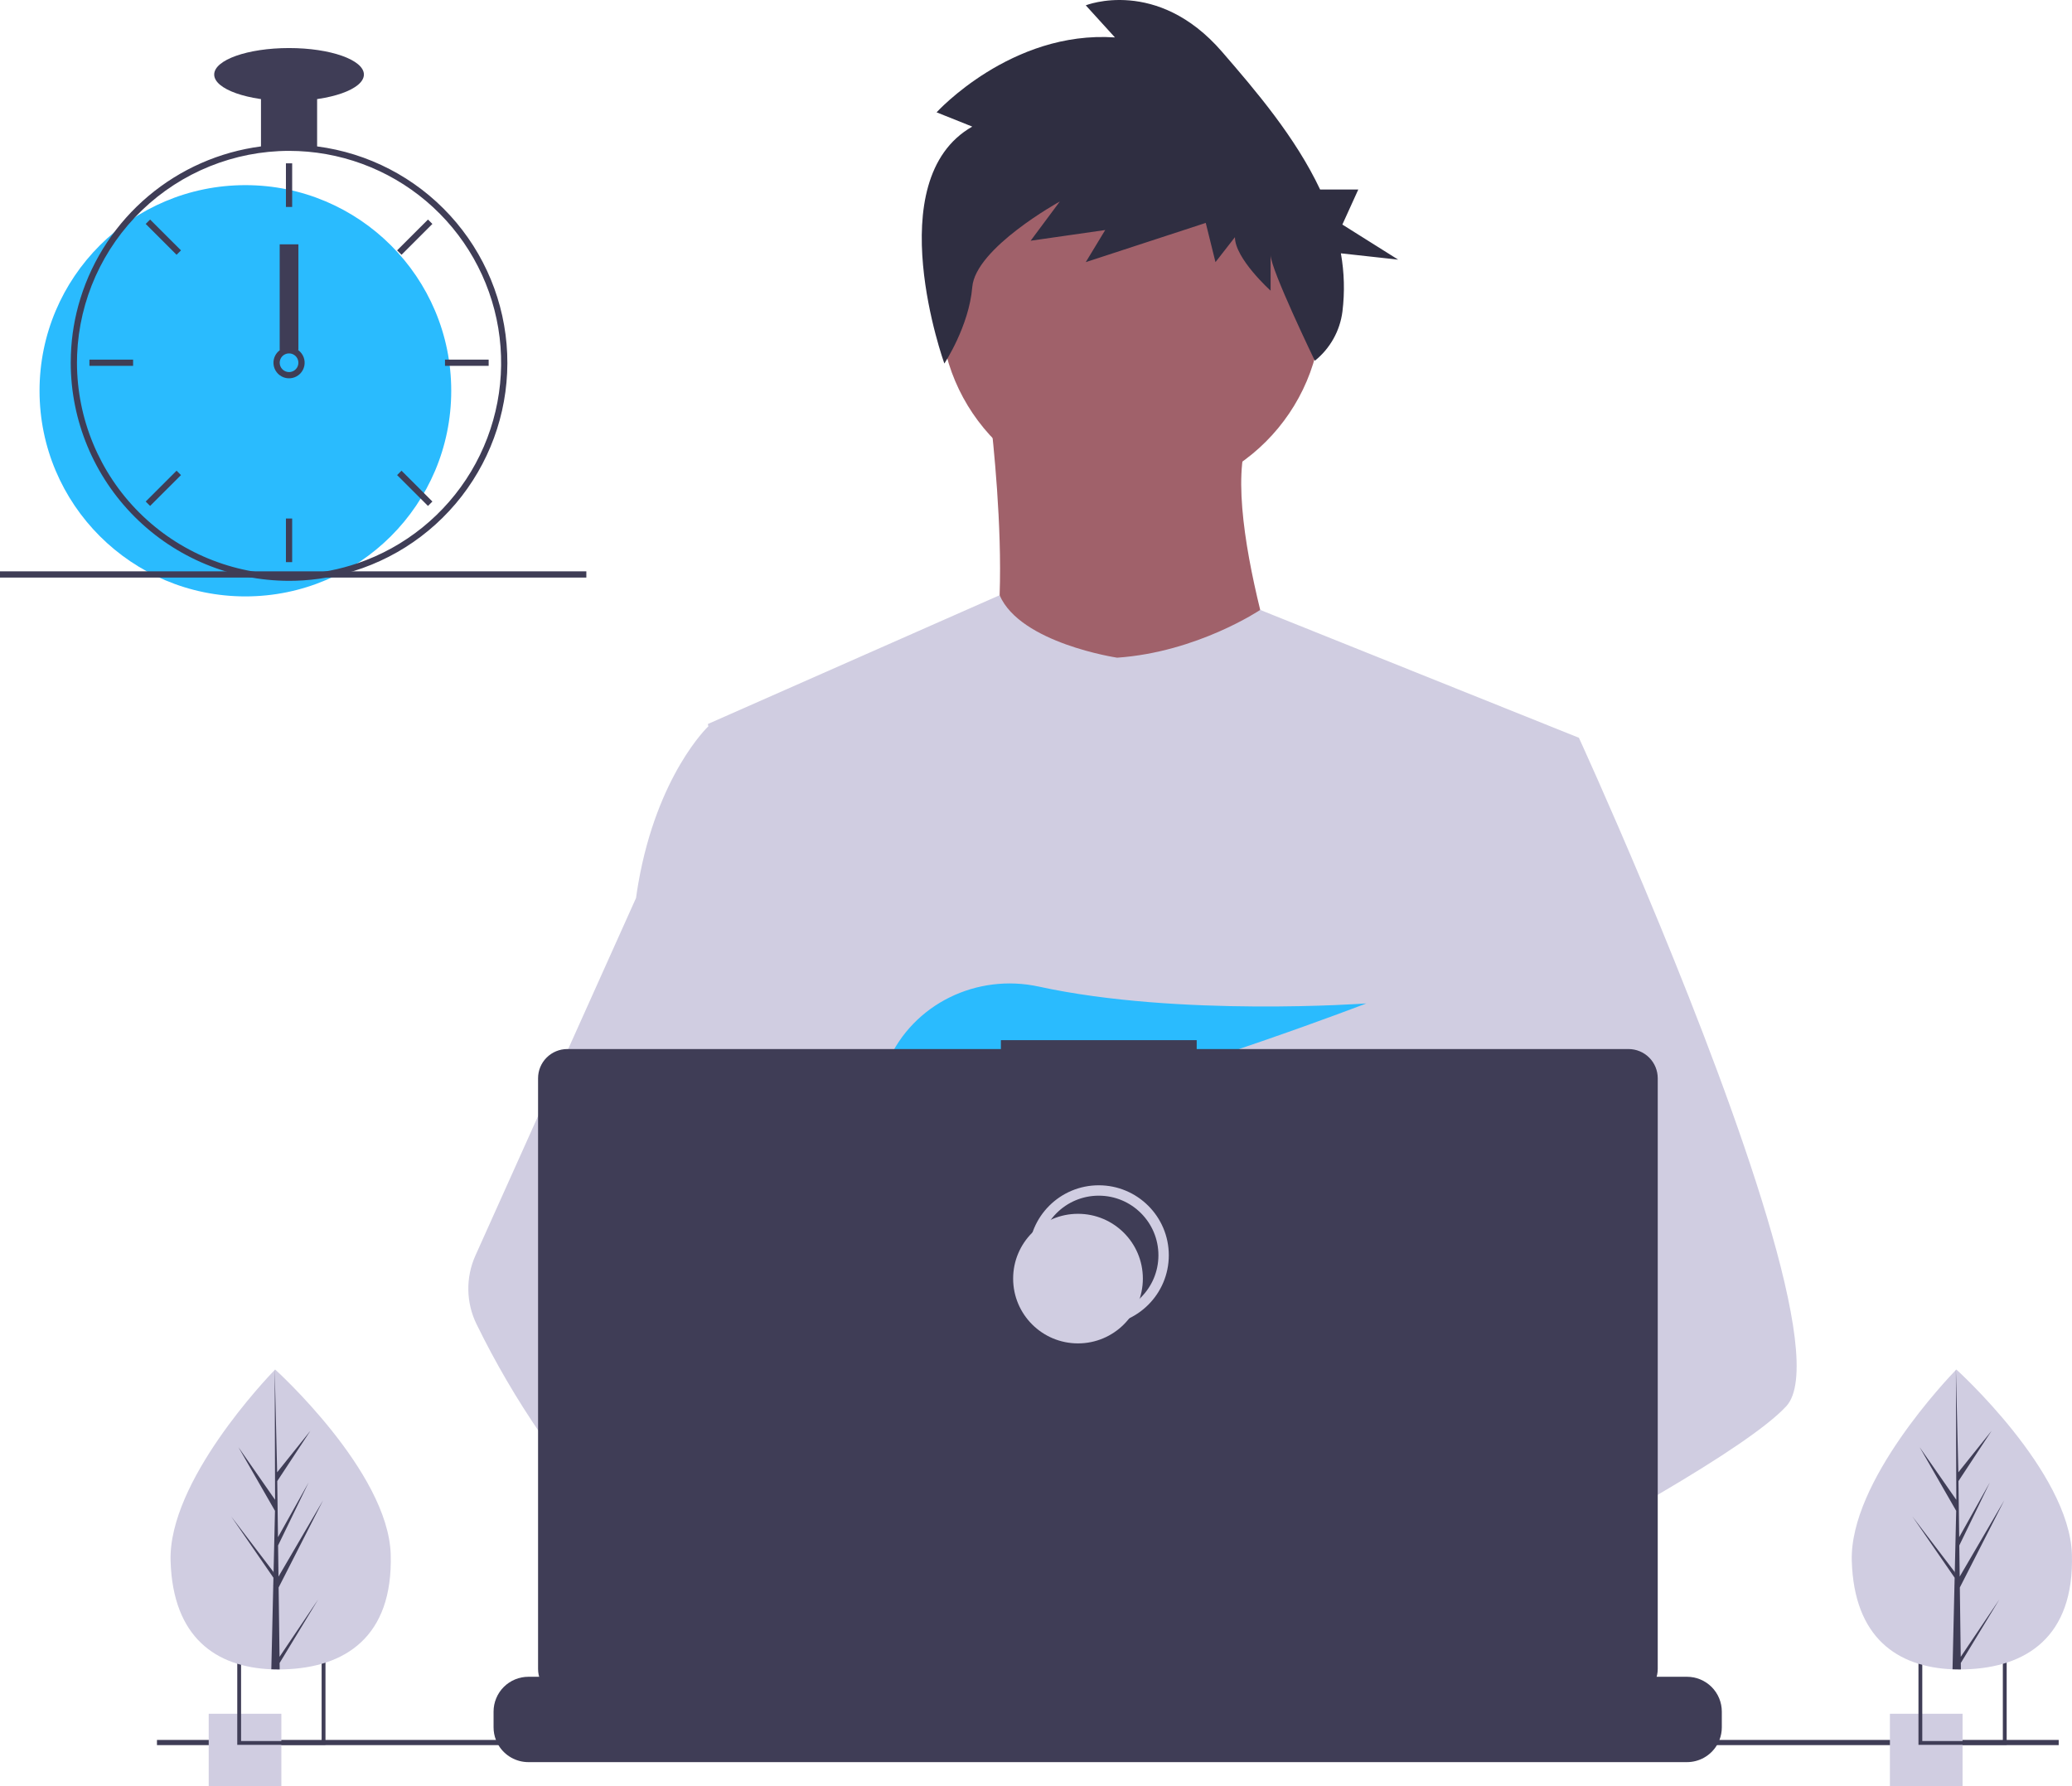
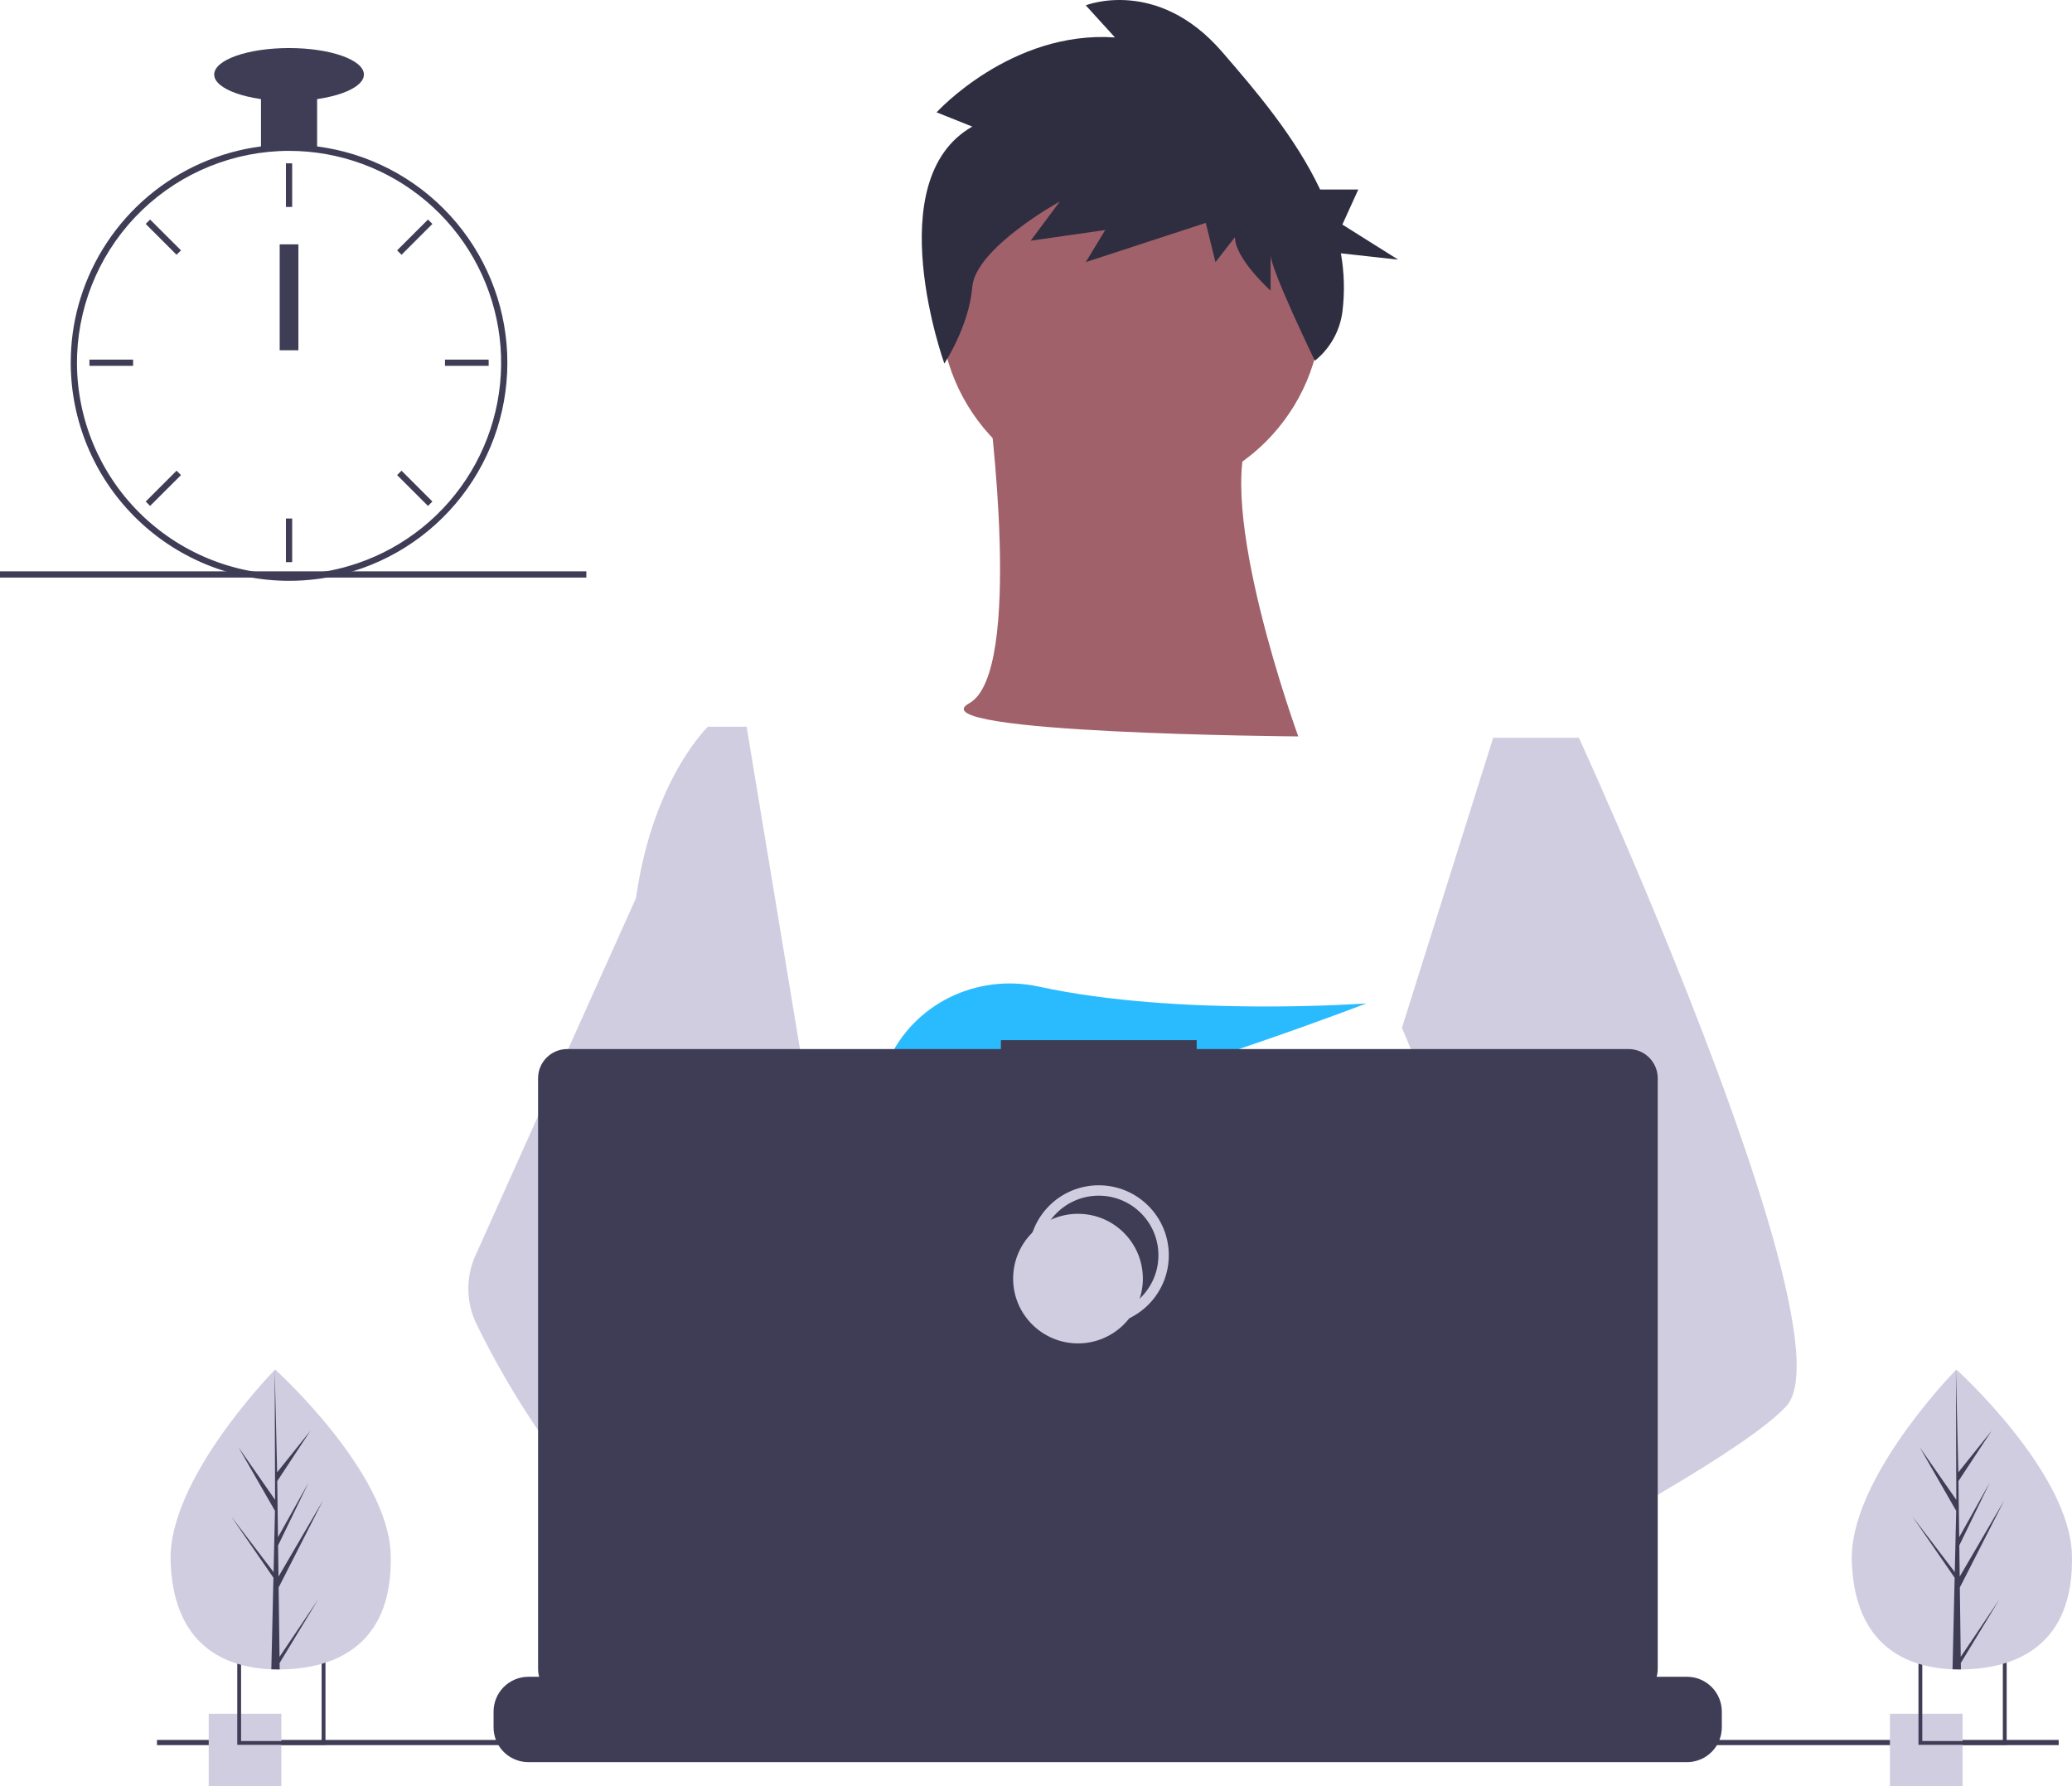
<svg xmlns="http://www.w3.org/2000/svg" width="399" height="344" viewBox="0 0 399 344" fill="none">
  <g clip-path="url(#clip0)">
    <path d="M217.79 95.8C238.08 95.8 254.529 79.368 254.529 59.098C254.529 38.827 238.08 22.395 217.79 22.395C197.499 22.395 181.05 38.827 181.05 59.098C181.05 79.368 197.499 95.8 217.79 95.8Z" fill="#A0616A" />
    <path d="M190.368 77.449C190.368 77.449 197.29 129.578 186.641 135.429C175.992 141.28 250.003 141.812 250.003 141.812C250.003 141.812 233.497 96.598 240.951 82.768L190.368 77.449Z" fill="#A0616A" />
-     <path d="M304.046 142.076L297.891 170.076L284.876 229.316L284.487 232.56L279.995 270.118L277.007 295.069L275.004 311.829C262.824 318.083 253.996 322.4 253.996 322.4C253.996 322.4 253.236 318.597 252.012 313.73C243.464 316.291 227.646 320.538 214.242 321.387C219.123 326.822 221.366 331.928 218.324 335.696C209.141 347.056 171.231 323.259 157.971 314.384C157.662 316.509 157.545 318.657 157.621 320.803L147.474 313.007L148.478 295.069L150.172 264.718L152.3 226.655C151.629 225.025 151.067 223.353 150.617 221.649C147.509 210.609 143.737 188.563 140.844 170.076C138.516 155.197 136.768 142.625 136.398 139.949C136.348 139.6 136.323 139.42 136.323 139.42L192.494 114.624C196.486 123.873 215.126 126.653 215.126 126.653C230.569 125.59 242.674 117.454 242.674 117.454L304.046 142.076Z" fill="#D0CDE1" />
    <path d="M258.257 311.764C258.257 311.764 255.879 312.578 252.012 313.731C243.464 316.291 227.646 320.538 214.242 321.387C202.701 322.126 192.948 320.349 191.165 312.827C190.4 309.593 191.485 306.933 193.848 304.746C200.902 298.213 219.328 295.872 233.941 295.069C238.068 294.844 241.885 294.739 245.062 294.699C250.458 294.629 253.995 294.739 253.995 294.739L254.08 295.069L258.257 311.764Z" fill="#A0616A" />
    <path d="M187.226 24.38L180.357 21.633C180.357 21.633 194.72 5.835 214.703 7.209L209.083 1.027C209.083 1.027 222.822 -4.467 235.311 9.956C241.877 17.538 249.473 26.451 254.209 36.491H261.565L258.495 43.245L269.241 49.998L258.211 48.785C258.869 52.484 258.969 56.26 258.511 59.988C258.037 63.717 256.132 67.117 253.198 69.47C253.198 69.47 244.678 51.854 244.678 49.106V55.975C244.678 55.975 237.809 49.793 237.809 45.672L234.062 50.48L232.189 42.925L209.083 50.48L212.83 44.298L198.467 46.359L204.087 38.804C204.087 38.804 187.851 47.733 187.226 55.288C186.602 62.843 181.849 70.002 181.849 70.002C181.849 70.002 169.116 34.683 187.226 24.38Z" fill="#2F2E41" />
    <path d="M343.98 270.802C340.238 274.855 330.965 280.959 319.724 287.567C315.542 290.023 311.091 292.553 306.549 295.069C295.713 301.073 284.367 307.022 275.004 311.829C262.824 318.083 253.996 322.4 253.996 322.4C253.996 322.4 253.236 318.597 252.012 313.731C250.373 307.217 247.905 298.797 245.332 295.069C245.242 294.939 245.152 294.819 245.063 294.699C244.313 293.716 243.559 293.142 242.814 293.142L279.995 270.118L296.062 260.166L284.487 232.56L269.968 197.931L278.731 170.076L287.539 142.076H304.046C304.046 142.076 309.512 153.994 316.501 170.615C317.546 173.1 318.625 175.691 319.724 178.366C334.103 213.304 352.028 262.092 343.98 270.802Z" fill="#D0CDE1" />
    <path d="M218.324 335.697C209.141 347.056 171.231 323.259 157.971 314.384C155.083 312.453 153.365 311.23 153.365 311.23L165.495 295.069L169.337 289.953C169.337 289.953 172.774 291.775 177.855 294.739C178.04 294.849 178.225 294.959 178.415 295.069C182.796 297.639 188.297 300.998 193.848 304.746C201.507 309.922 209.251 315.827 214.242 321.387C219.123 326.822 221.366 331.928 218.324 335.697Z" fill="#A0616A" />
    <path d="M177.855 294.739C176.499 294.734 175.146 294.844 173.809 295.069C162.323 297.04 158.935 307.427 157.971 314.384C157.662 316.509 157.545 318.657 157.621 320.803L147.474 313.007L143.777 310.167C134.879 307.067 126.95 301.562 120.076 295.069C114.112 289.336 108.762 282.998 104.113 276.157C99.483 269.415 95.355 262.342 91.763 254.995C90.761 252.945 90.222 250.699 90.185 248.418C90.148 246.137 90.613 243.875 91.548 241.793L104.113 213.818L122.479 172.931C122.614 171.958 122.762 171.006 122.924 170.076C126.566 149.213 136.323 139.949 136.323 139.949H143.777L148.763 170.076L154.958 207.504L150.617 221.649L140.585 254.316L150.172 264.718L177.855 294.739Z" fill="#D0CDE1" />
    <path d="M186.292 207.534L192.664 214.961C195.032 214.51 197.504 213.98 200.051 213.385L198.22 207.534L202.696 212.75C229.673 206.121 263.112 193.234 263.112 193.234C263.112 193.234 227.011 195.878 200.057 189.996C188.131 187.393 175.861 193.299 170.967 204.471C168.122 210.965 168.569 216.591 178.658 216.591C182.067 216.533 185.466 216.213 188.826 215.635L186.292 207.534Z" fill="#2ABBFE" />
    <path d="M331.565 329.607V332.637C331.566 333.468 331.412 334.293 331.11 335.068C330.976 335.413 330.814 335.747 330.625 336.066C330.03 337.064 329.185 337.891 328.173 338.465C327.162 339.039 326.018 339.341 324.855 339.34H101.755C100.592 339.341 99.448 339.039 98.437 338.465C97.425 337.891 96.58 337.064 95.985 336.066C95.796 335.747 95.634 335.413 95.5 335.068C95.198 334.293 95.044 333.468 95.045 332.637V329.607C95.045 328.727 95.219 327.855 95.556 327.042C95.893 326.228 96.387 325.489 97.01 324.867C97.633 324.244 98.373 323.751 99.187 323.414C100.001 323.077 100.874 322.904 101.755 322.904H114.615V321.492C114.615 321.455 114.622 321.419 114.636 321.385C114.65 321.351 114.671 321.32 114.697 321.294C114.723 321.268 114.754 321.247 114.788 321.233C114.822 321.219 114.858 321.212 114.895 321.212H121.605C121.641 321.212 121.678 321.219 121.712 321.233C121.746 321.247 121.777 321.268 121.803 321.294C121.829 321.32 121.849 321.351 121.863 321.385C121.877 321.419 121.884 321.455 121.884 321.492V322.904H126.076V321.492C126.076 321.455 126.083 321.419 126.097 321.385C126.111 321.351 126.132 321.32 126.158 321.294C126.184 321.268 126.215 321.247 126.249 321.233C126.283 321.219 126.319 321.212 126.356 321.212H133.066C133.102 321.212 133.139 321.219 133.173 321.233C133.207 321.247 133.238 321.268 133.264 321.294C133.289 321.32 133.31 321.351 133.324 321.385C133.338 321.419 133.345 321.455 133.345 321.492V322.904H137.542V321.492C137.542 321.455 137.549 321.419 137.563 321.385C137.577 321.351 137.598 321.32 137.624 321.294C137.65 321.268 137.681 321.247 137.715 321.233C137.749 321.219 137.785 321.212 137.822 321.212H144.532C144.568 321.212 144.605 321.219 144.639 321.233C144.673 321.247 144.704 321.268 144.729 321.294C144.755 321.32 144.776 321.351 144.79 321.385C144.804 321.419 144.811 321.455 144.811 321.492V322.904H149.003V321.492C149.003 321.455 149.01 321.419 149.024 321.385C149.038 321.351 149.059 321.32 149.085 321.294C149.111 321.268 149.142 321.247 149.176 321.233C149.21 321.219 149.246 321.212 149.283 321.212H155.993C156.029 321.212 156.066 321.219 156.1 321.233C156.134 321.247 156.164 321.268 156.19 321.294C156.216 321.32 156.237 321.351 156.251 321.385C156.265 321.419 156.272 321.455 156.272 321.492V322.904H160.464V321.492C160.464 321.455 160.471 321.419 160.485 321.385C160.499 321.351 160.52 321.32 160.546 321.294C160.572 321.268 160.603 321.247 160.637 321.233C160.671 321.219 160.707 321.212 160.744 321.212H167.454C167.49 321.212 167.527 321.219 167.561 321.233C167.595 321.247 167.625 321.268 167.651 321.294C167.677 321.32 167.698 321.351 167.712 321.385C167.726 321.419 167.733 321.455 167.733 321.492V322.904H171.93V321.492C171.93 321.455 171.937 321.419 171.951 321.385C171.965 321.351 171.986 321.32 172.012 321.294C172.038 321.268 172.069 321.247 172.103 321.233C172.137 321.219 172.173 321.212 172.21 321.212H178.92C178.956 321.212 178.993 321.219 179.027 321.233C179.061 321.247 179.091 321.268 179.117 321.294C179.143 321.32 179.164 321.351 179.178 321.385C179.192 321.419 179.199 321.455 179.199 321.492V322.904H183.391V321.492C183.391 321.455 183.398 321.419 183.412 321.385C183.426 321.351 183.447 321.32 183.473 321.294C183.499 321.268 183.53 321.247 183.564 321.233C183.598 321.219 183.634 321.212 183.671 321.212H236.229C236.266 321.212 236.303 321.219 236.337 321.233C236.371 321.247 236.401 321.268 236.427 321.294C236.453 321.32 236.474 321.351 236.488 321.385C236.502 321.419 236.509 321.455 236.509 321.492V322.904H240.706V321.492C240.706 321.455 240.713 321.419 240.727 321.385C240.741 321.351 240.762 321.32 240.788 321.294C240.814 321.268 240.845 321.247 240.879 321.233C240.913 321.219 240.949 321.212 240.986 321.212H247.695C247.769 321.213 247.84 321.243 247.893 321.295C247.945 321.347 247.975 321.418 247.975 321.492V322.904H252.167V321.492C252.167 321.455 252.174 321.419 252.188 321.385C252.202 321.351 252.223 321.32 252.249 321.294C252.275 321.268 252.306 321.247 252.34 321.233C252.374 321.219 252.41 321.212 252.447 321.212H259.156C259.193 321.212 259.23 321.219 259.264 321.233C259.298 321.247 259.328 321.268 259.354 321.294C259.38 321.32 259.401 321.351 259.415 321.385C259.429 321.419 259.436 321.455 259.436 321.492V322.904H263.628V321.492C263.628 321.455 263.635 321.419 263.649 321.385C263.663 321.351 263.684 321.32 263.71 321.294C263.736 321.268 263.767 321.247 263.801 321.233C263.835 321.219 263.871 321.212 263.908 321.212H270.617C270.654 321.212 270.691 321.219 270.725 321.233C270.759 321.247 270.789 321.268 270.815 321.294C270.841 321.32 270.862 321.351 270.876 321.385C270.89 321.419 270.897 321.455 270.897 321.492V322.904H275.094V321.492C275.094 321.455 275.101 321.419 275.115 321.385C275.129 321.351 275.15 321.32 275.176 321.294C275.202 321.268 275.233 321.247 275.267 321.233C275.301 321.219 275.337 321.212 275.374 321.212H282.083C282.157 321.213 282.227 321.243 282.279 321.295C282.33 321.348 282.359 321.418 282.358 321.492V322.904H286.555V321.492C286.555 321.455 286.562 321.419 286.576 321.385C286.59 321.351 286.611 321.32 286.637 321.294C286.663 321.268 286.694 321.247 286.728 321.233C286.762 321.219 286.798 321.212 286.835 321.212H293.544C293.581 321.212 293.618 321.219 293.652 321.233C293.686 321.247 293.716 321.268 293.742 321.294C293.768 321.32 293.789 321.351 293.803 321.385C293.817 321.419 293.824 321.455 293.824 321.492V322.904H298.016V321.492C298.016 321.455 298.023 321.419 298.037 321.385C298.051 321.351 298.072 321.32 298.098 321.294C298.124 321.268 298.155 321.247 298.189 321.233C298.223 321.219 298.259 321.212 298.296 321.212H305.005C305.042 321.212 305.079 321.219 305.113 321.233C305.147 321.247 305.177 321.268 305.203 321.294C305.229 321.32 305.25 321.351 305.264 321.385C305.278 321.419 305.285 321.455 305.285 321.492V322.904H324.855C325.736 322.904 326.609 323.077 327.423 323.414C328.237 323.751 328.977 324.244 329.6 324.867C330.223 325.489 330.717 326.229 331.054 327.042C331.391 327.855 331.565 328.727 331.565 329.607Z" fill="#3F3D56" />
    <path d="M396.438 335.068H30.226V336.066H396.438V335.068Z" fill="#3F3D56" />
    <path d="M313.601 202.019H230.445V200.307H192.739V202.019H109.24C107.748 202.019 106.317 202.611 105.262 203.665C104.207 204.719 103.615 206.148 103.615 207.639V321.392C103.615 322.883 104.207 324.312 105.262 325.366C106.317 326.42 107.748 327.012 109.24 327.012H313.601C315.093 327.012 316.523 326.42 317.578 325.366C318.633 324.312 319.226 322.883 319.226 321.392V207.639C319.226 206.901 319.08 206.17 318.798 205.488C318.515 204.806 318.101 204.187 317.578 203.665C317.056 203.143 316.436 202.729 315.753 202.447C315.071 202.165 314.339 202.019 313.601 202.019Z" fill="#3F3D56" />
    <path d="M211.584 254.211C218.482 254.211 224.074 248.625 224.074 241.733C224.074 234.842 218.482 229.256 211.584 229.256C204.686 229.256 199.094 234.842 199.094 241.733C199.094 248.625 204.686 254.211 211.584 254.211Z" stroke="#D0CDE1" stroke-width="2" stroke-miterlimit="10" />
    <path d="M207.587 258.703C214.485 258.703 220.077 253.117 220.077 246.225C220.077 239.334 214.485 233.748 207.587 233.748C200.689 233.748 195.097 239.334 195.097 246.225C195.097 253.117 200.689 258.703 207.587 258.703Z" fill="#D0CDE1" />
    <path d="M54.18 330.025H40.191V344H54.18V330.025Z" fill="#D0CDE1" />
    <path d="M45.689 319.045V336.014H62.676V319.045H45.689ZM61.936 335.276H46.423V319.783H61.936V335.276Z" fill="#3F3D56" />
    <path d="M377.926 330.025H363.937V344H377.926V330.025Z" fill="#D0CDE1" />
    <path d="M369.435 319.045V336.014H386.421V319.045H369.435ZM385.682 335.276H370.169V319.783H385.682V335.276Z" fill="#3F3D56" />
-     <path d="M47.253 114.853C69.145 114.853 86.892 97.123 86.892 75.253C86.892 53.382 69.145 35.653 47.253 35.653C25.361 35.653 7.614 53.382 7.614 75.253C7.614 97.123 25.361 114.853 47.253 114.853Z" fill="#2ABBFE" />
    <path d="M61.066 28.195C57.477 27.739 53.845 27.739 50.256 28.195C42.26 29.244 34.733 32.562 28.568 37.756C22.403 42.95 17.859 49.802 15.476 57.499C14.391 61.006 13.777 64.642 13.65 68.311C13.632 68.821 13.62 69.337 13.62 69.853C13.631 80.988 18.064 91.665 25.946 99.539C33.828 107.413 44.514 111.841 55.661 111.853C56.556 111.853 57.451 111.823 58.334 111.769C60.406 111.639 62.466 111.354 64.496 110.917C74.189 108.834 82.834 103.397 88.904 95.564C94.973 87.732 98.077 78.009 97.667 68.112C97.256 58.216 93.358 48.782 86.661 41.478C79.964 34.174 70.899 29.47 61.066 28.195H61.066ZM68.82 108.481H68.814C65.428 109.635 61.904 110.335 58.334 110.563C57.451 110.623 56.556 110.653 55.661 110.653C44.834 110.639 34.453 106.337 26.797 98.688C19.141 91.039 14.834 80.669 14.821 69.853C14.821 69.337 14.833 68.821 14.851 68.311C15.264 57.769 19.742 47.796 27.349 40.478C34.956 33.161 45.101 29.067 55.661 29.053C65.337 29.053 74.698 32.486 82.077 38.738C89.456 44.99 94.373 53.656 95.953 63.193C97.533 72.729 95.673 82.516 90.704 90.81C85.735 99.104 77.98 105.366 68.82 108.481H68.82Z" fill="#3F3D56" />
    <path d="M56.262 31.453H55.06V39.853H56.262V31.453Z" fill="#3F3D56" />
    <path d="M28.906 42.276L28.057 43.124L34.002 49.064L34.852 48.215L28.906 42.276Z" fill="#3F3D56" />
    <path d="M17.223 69.253V70.453H25.632V69.253H17.223Z" fill="#3F3D56" />
    <path d="M28.057 96.581L28.906 97.43L34.852 91.49L34.002 90.642L28.057 96.581Z" fill="#3F3D56" />
    <path d="M76.471 48.215L77.32 49.064L83.266 43.124L82.416 42.276L76.471 48.215Z" fill="#3F3D56" />
    <path d="M85.691 69.253V70.453H94.099V69.253H85.691Z" fill="#3F3D56" />
    <path d="M77.32 90.642L76.471 91.49L82.416 97.43L83.266 96.581L77.32 90.642Z" fill="#3F3D56" />
    <path d="M56.262 99.853H55.06V108.253H56.262V99.853Z" fill="#3F3D56" />
-     <path d="M57.463 67.453C56.943 67.063 56.311 66.853 55.661 66.853C55.011 66.853 54.379 67.063 53.859 67.453C53.504 67.723 53.211 68.067 53.001 68.461C52.734 68.968 52.619 69.541 52.669 70.112C52.718 70.683 52.93 71.227 53.28 71.681C53.629 72.135 54.102 72.48 54.641 72.675C55.18 72.869 55.764 72.906 56.323 72.779C56.883 72.653 57.394 72.369 57.797 71.962C58.2 71.554 58.478 71.04 58.598 70.48C58.718 69.92 58.675 69.337 58.473 68.801C58.272 68.264 57.922 67.796 57.463 67.453H57.463ZM55.661 71.653C55.184 71.651 54.726 71.461 54.389 71.124C54.051 70.787 53.861 70.33 53.859 69.853C53.862 69.489 53.973 69.134 54.178 68.833C54.354 68.578 54.593 68.373 54.871 68.238C55.149 68.102 55.458 68.041 55.767 68.059C56.077 68.078 56.376 68.176 56.636 68.344C56.896 68.512 57.108 68.744 57.252 69.018C57.397 69.292 57.467 69.598 57.458 69.907C57.449 70.217 57.36 70.519 57.2 70.783C57.04 71.048 56.815 71.267 56.545 71.42C56.275 71.572 55.971 71.652 55.661 71.653V71.653Z" fill="#3F3D56" />
    <path d="M61.066 17.653H50.256V28.453H61.066V17.653Z" fill="#3F3D56" />
    <path d="M55.661 19.453C63.622 19.453 70.075 17.17 70.075 14.353C70.075 11.536 63.622 9.253 55.661 9.253C47.7 9.253 41.247 11.536 41.247 14.353C41.247 17.17 47.7 19.453 55.661 19.453Z" fill="#3F3D56" />
    <path d="M57.463 47.053H53.859V67.453H57.463V47.053Z" fill="#3F3D56" />
    <path d="M112.911 110.025H0V111.225H112.911V110.025Z" fill="#3F3D56" />
    <path d="M75.238 299.345C75.704 315.292 66.377 321.136 54.672 321.477C54.4 321.485 54.13 321.49 53.86 321.492C53.318 321.496 52.78 321.487 52.248 321.465C41.662 321.026 33.282 315.412 32.849 300.582C32.4 285.234 51.469 265.293 52.9 263.818L52.902 263.817C52.956 263.76 52.984 263.732 52.984 263.732C52.984 263.732 74.772 283.4 75.238 299.345Z" fill="#D0CDE1" />
    <path d="M53.83 319.061L61.265 308.014L53.845 320.249L53.86 321.492C53.317 321.496 52.78 321.487 52.248 321.465L52.616 305.487L52.606 305.364L52.62 305.34L52.655 303.83L44.513 292.02L52.646 302.7L52.675 303.02L52.953 290.948L45.92 278.703L52.973 288.827L52.899 263.818L52.9 263.735L52.902 263.817L53.369 283.527L59.779 275.521L53.39 285.225L53.53 296.023L59.428 285.485L53.551 297.611L53.629 303.615L62.207 288.935L53.655 305.709L53.83 319.061Z" fill="#3F3D56" />
    <path d="M398.983 299.345C399.449 315.292 390.123 321.136 378.418 321.477C378.146 321.485 377.875 321.49 377.606 321.492C377.063 321.496 376.525 321.487 375.993 321.465C365.407 321.026 357.028 315.412 356.594 300.582C356.146 285.234 375.214 265.293 376.645 263.818L376.648 263.817C376.702 263.76 376.73 263.732 376.73 263.732C376.73 263.732 398.517 283.4 398.983 299.345Z" fill="#D0CDE1" />
    <path d="M377.575 319.061L385.01 308.014L377.59 320.249L377.606 321.492C377.063 321.496 376.526 321.487 375.993 321.465L376.362 305.487L376.352 305.364L376.366 305.34L376.401 303.83L368.258 292.02L376.391 302.7L376.42 303.02L376.699 290.948L369.666 278.703L376.719 288.827L376.645 263.818L376.645 263.735L376.648 263.817L377.114 283.527L383.524 275.521L377.135 285.225L377.275 296.023L383.174 285.485L377.297 297.611L377.375 303.615L385.953 288.935L377.401 305.709L377.575 319.061Z" fill="#3F3D56" />
  </g>
  <defs>
    <clipPath id="clip0">
      <rect width="399" height="344" fill="white" />
    </clipPath>
  </defs>
</svg>